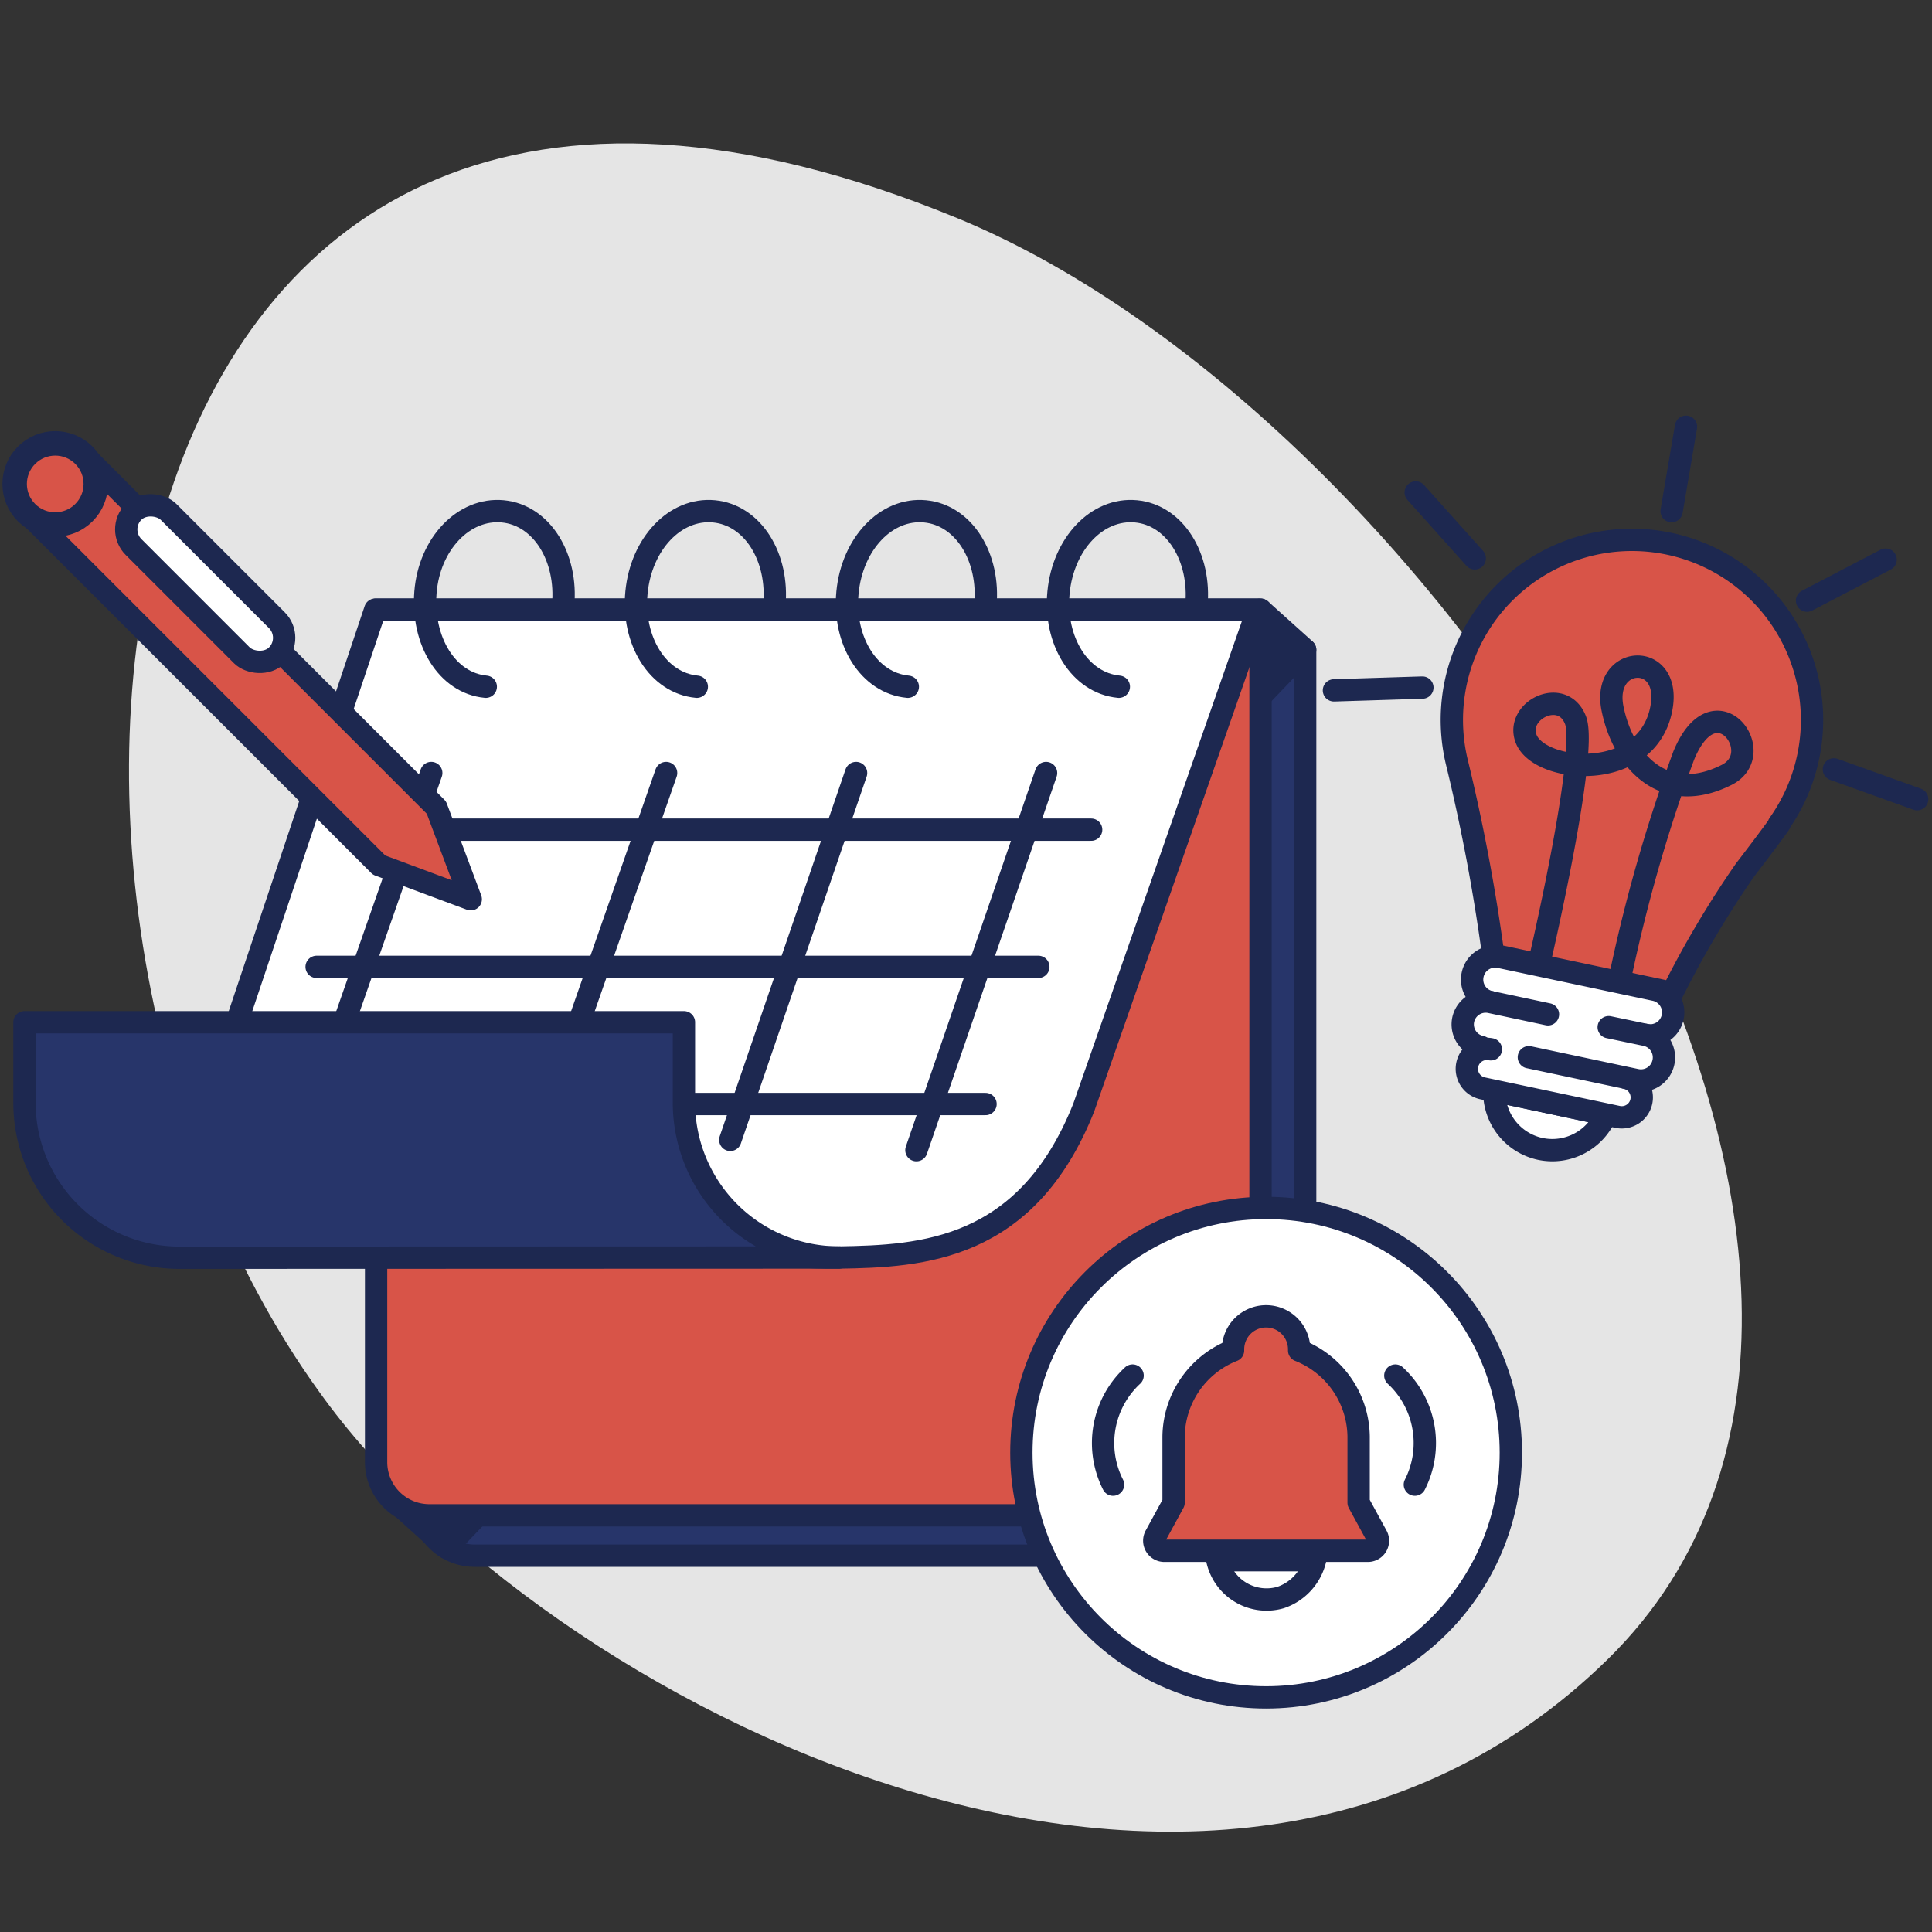
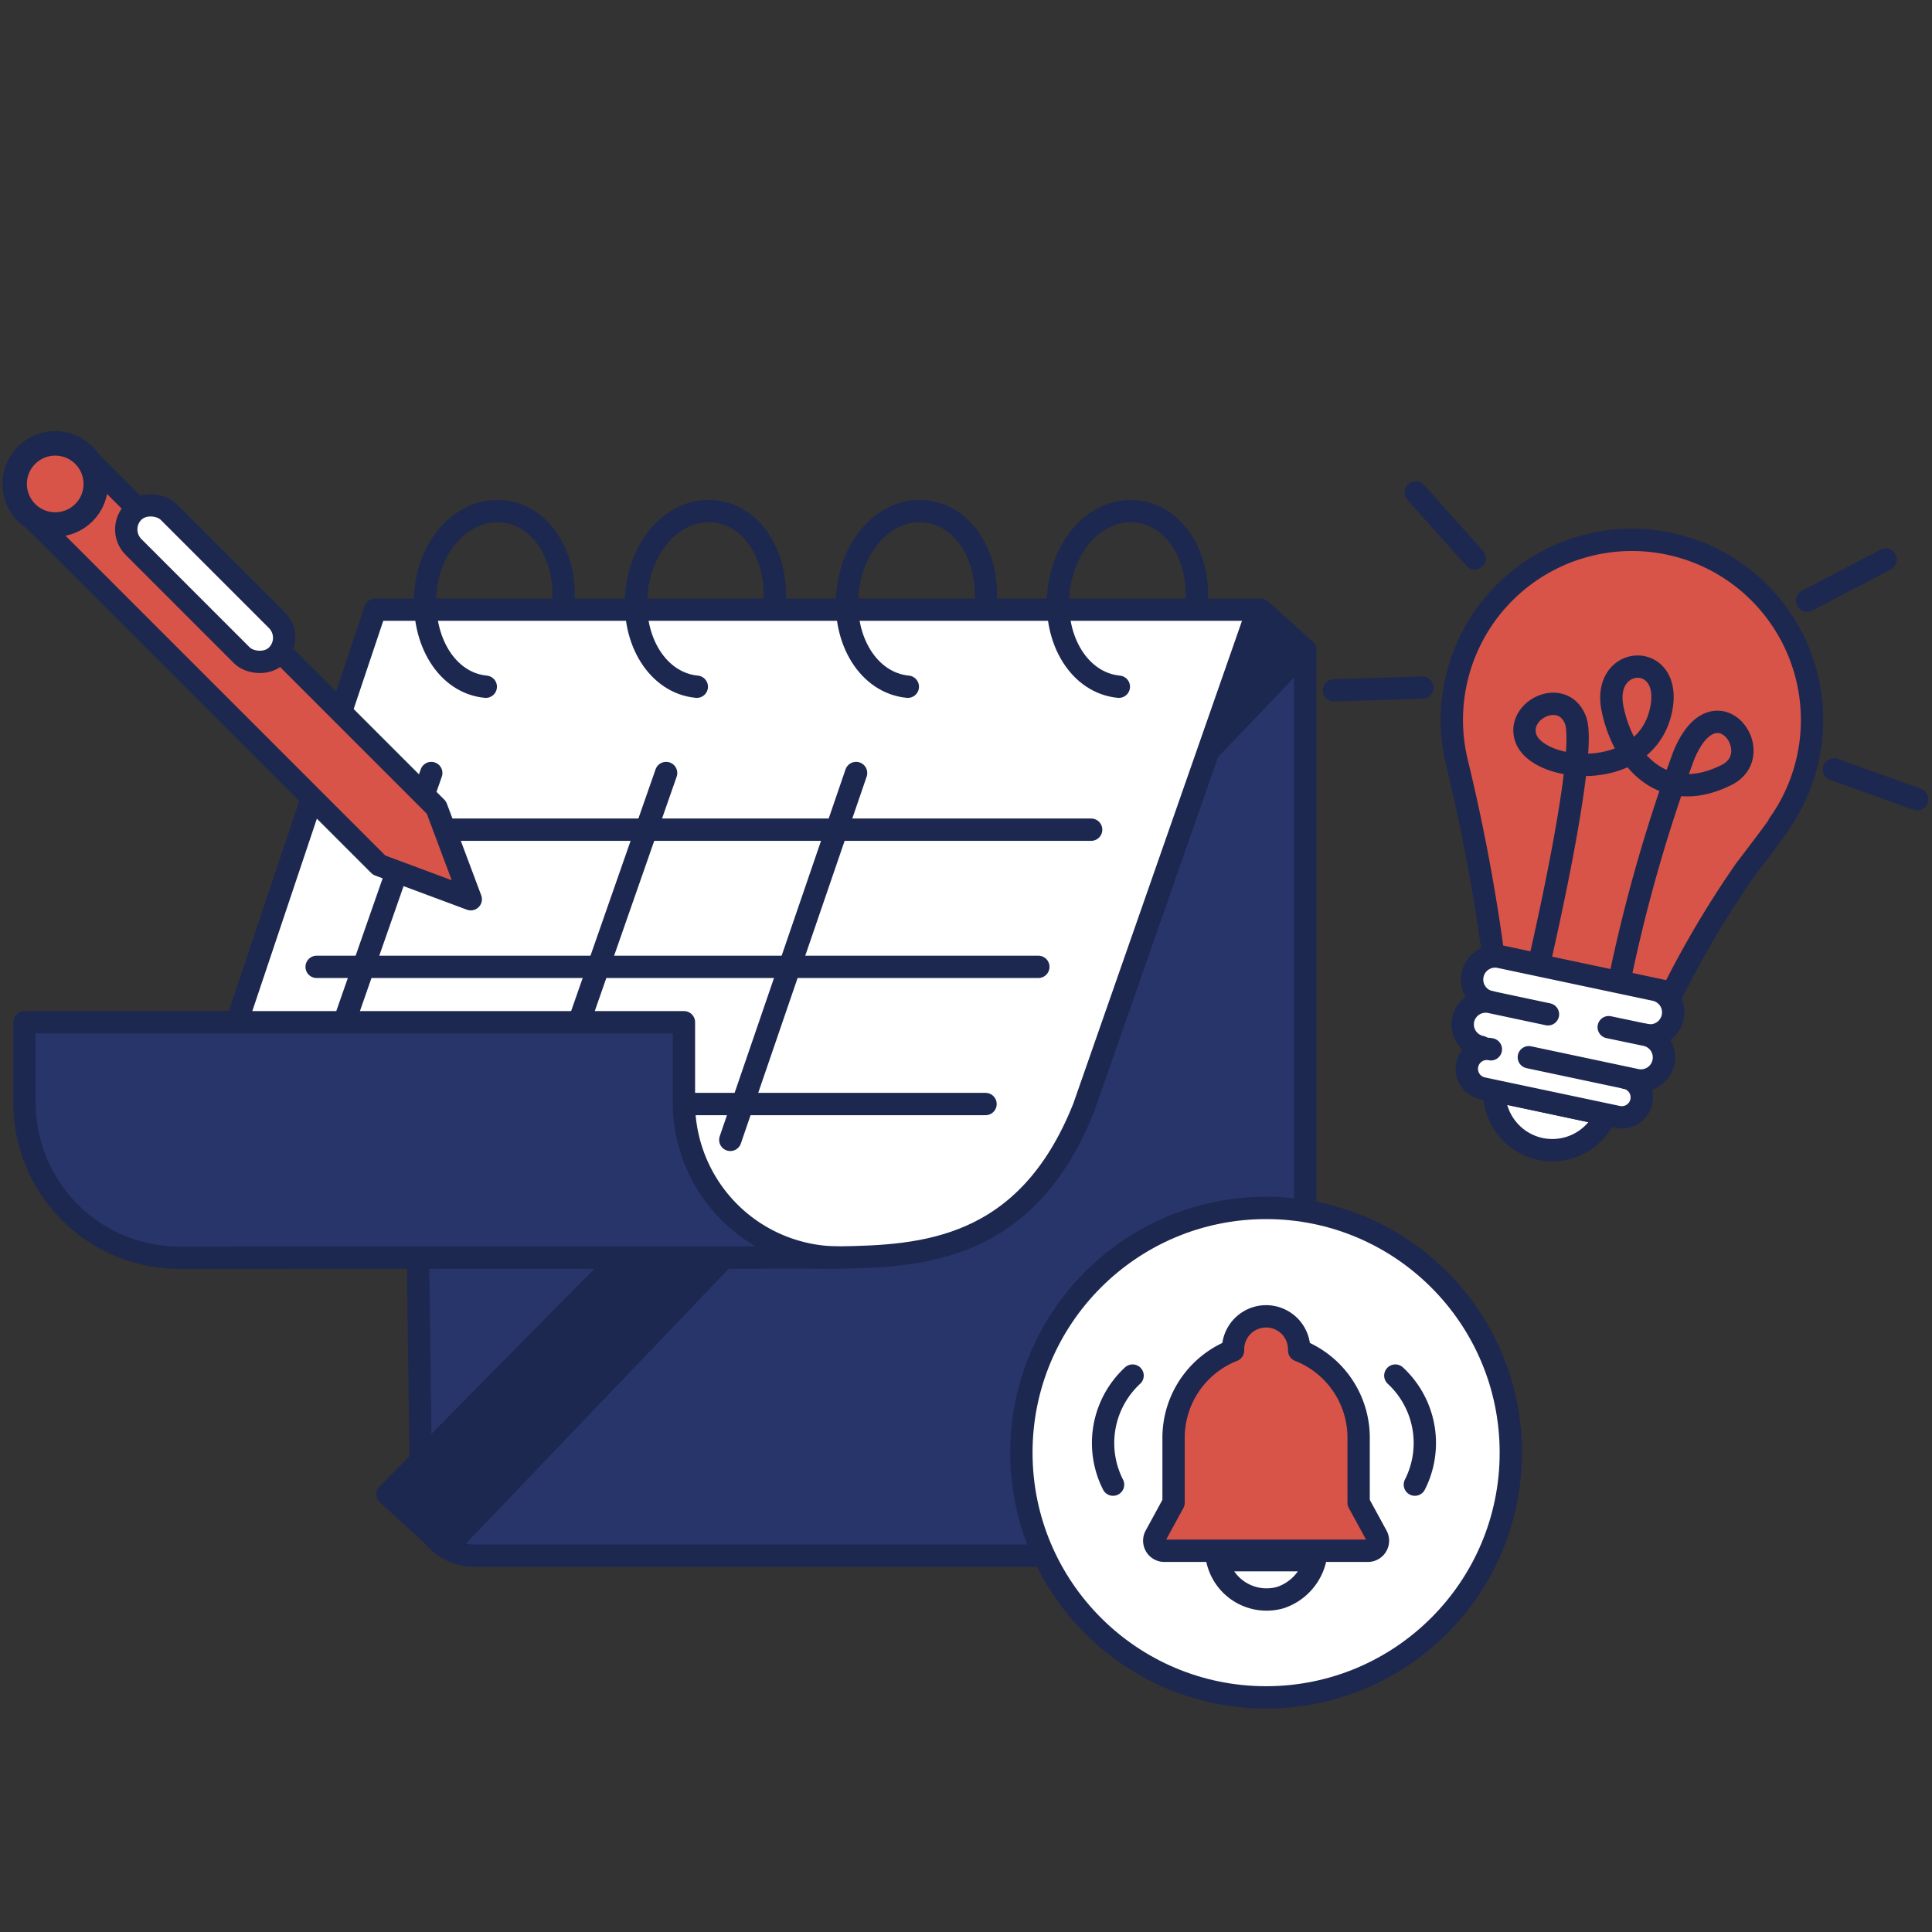
<svg xmlns="http://www.w3.org/2000/svg" id="Layer_1" data-name="Layer 1" viewBox="0 0 90 90">
  <rect x="0" y="0" width="90" height="90" fill="#333333" stroke="none" />
  <defs>
    <style>.cls-1{fill:#e5e5e5;}.cls-2,.cls-7{fill:#fff;}.cls-3{fill:none;}.cls-3,.cls-4,.cls-5,.cls-6,.cls-7,.cls-8{stroke:#1d2850;stroke-linecap:round;stroke-linejoin:round;}.cls-3,.cls-4,.cls-5,.cls-6,.cls-7{stroke-width:1.04px;}.cls-4{fill:#27356a;}.cls-5{fill:#1d2850;}.cls-6,.cls-8{fill:#d85448;}.cls-8{stroke-width:1.14px;}</style>
  </defs>
  <title>klobortunities</title>
-   <path class="cls-1" d="M44.59,10.16c23.1,9.5,48.62,49.2,30.29,67.15s-49.52,2.18-60-12.46C-2,41.48,3.79-6.62,44.59,10.16Z" />
  <ellipse class="cls-2" cx="71.7" cy="47.39" rx="3.18" ry="2.85" />
  <line class="cls-3" x1="62.14" y1="32.16" x2="66.26" y2="32.03" />
  <path class="cls-4" d="M58.32,72.47H22.1A2.49,2.49,0,0,1,19.62,70l-.52-39.72H60.8V70A2.49,2.49,0,0,1,58.32,72.47Z" />
  <polygon class="cls-5" points="18.05 69.61 20.8 72.1 60.8 30.27 58.72 28.4 18.05 69.61" />
-   <path class="cls-6" d="M17.54,28.4H58.72a0,0,0,0,1,0,0V68.11a2.48,2.48,0,0,1-2.48,2.48H20a2.48,2.48,0,0,1-2.48-2.48V28.4A0,0,0,0,1,17.54,28.4Z" />
  <path class="cls-7" d="M39.08,58.58c3.87-.06,8.76-.31,11.41-7l8.1-23.18H17.48L10.39,49.53S27.64,58.75,39.08,58.58Z" />
-   <line class="cls-6" x1="42.69" y1="53.58" x2="48.73" y2="36.01" />
  <line class="cls-6" x1="34.02" y1="53.1" x2="39.88" y2="36.01" />
  <line class="cls-6" x1="25.42" y1="52.07" x2="31.03" y2="36.01" />
  <line class="cls-6" x1="12.29" y1="51.43" x2="45.91" y2="51.43" />
  <line class="cls-6" x1="14.48" y1="52.07" x2="20.09" y2="36.01" />
  <path class="cls-4" d="M8.36,58.59a7.22,7.22,0,0,1-7.22-7.22V47.62H31.86v3.74a7.22,7.22,0,0,0,7.22,7.22Z" />
  <path class="cls-3" d="M55.73,28.22c.22-2.26-1-4.23-2.81-4.4s-3.39,1.51-3.61,3.77,1,4.23,2.81,4.4" />
  <path class="cls-3" d="M45.9,28.22c.22-2.26-1-4.23-2.81-4.4s-3.39,1.51-3.61,3.77,1,4.23,2.81,4.4" />
  <path class="cls-3" d="M36.07,28.22c.22-2.26-1-4.23-2.81-4.4s-3.39,1.51-3.61,3.77,1,4.23,2.81,4.4" />
  <path class="cls-3" d="M26.23,28.22c.22-2.26-1-4.23-2.81-4.4S20,25.33,19.82,27.59s1,4.23,2.81,4.4" />
  <line class="cls-6" x1="17.21" y1="38.65" x2="50.83" y2="38.65" />
  <line class="cls-6" x1="14.75" y1="45.04" x2="48.37" y2="45.04" />
  <polygon class="cls-6" points="17.66 40.3 21.93 41.89 21.93 41.89 20.33 37.62 3.92 21.21 1.24 23.88 17.66 40.3" />
  <circle class="cls-8" cx="2.58" cy="22.54" r="1.89" transform="translate(-15.19 8.43) rotate(-45)" />
  <rect class="cls-7" x="8.4" y="22.46" width="2.31" height="9.45" rx="1.16" ry="1.16" transform="translate(-16.42 14.72) rotate(-45)" />
  <circle class="cls-7" cx="58.98" cy="67.67" r="11.4" />
  <path class="cls-7" d="M56.71,72.68a2.35,2.35,0,0,0,2.94,1.74,2.47,2.47,0,0,0,1.61-1.74Z" />
  <path class="cls-6" d="M60.46,72.24h3.22a.47.47,0,0,0,.46-.68L63.29,70V66.91a4.37,4.37,0,0,0-2.77-4v-.05a1.54,1.54,0,0,0-3.08,0v.05a4.37,4.37,0,0,0-2.77,4V70l-.85,1.56a.47.47,0,0,0,.46.68h6.18Z" />
  <path class="cls-3" d="M52.76,64.08a4.28,4.28,0,0,0-.91,5.08" />
  <path class="cls-3" d="M65,64.08a4.28,4.28,0,0,1,.91,5.08" />
  <path class="cls-6" d="M82.86,38.4h0a8.39,8.39,0,1,0-15-2.92h0a87.77,87.77,0,0,1,1.7,9l8.34,1.77a46.16,46.16,0,0,1,3.39-5.72c.77-1,1.51-2,1.61-2.15Z" />
  <path class="cls-6" d="M71.67,45S74,35.08,73.39,33.54s-2.8-.45-2.3.87c.62,1.62,5.68,2.07,6.31-1.45.47-2.64-2.8-2.46-2.28.06s2.46,4.51,5.31,3.08c2-1-.54-4.47-2-.89a73.53,73.53,0,0,0-3,10.52" />
  <path class="cls-7" d="M69.43,46.68a1.07,1.07,0,0,1-.83-1.27h0a1.07,1.07,0,0,1,1.27-.83l7.22,1.53a1.07,1.07,0,0,1,.83,1.27h0a1.07,1.07,0,0,1-1.27.83" />
  <path class="cls-7" d="M72.11,47.25l-2.68-.57a1.07,1.07,0,0,0-1.27.83h0A1.07,1.07,0,0,0,69,48.77" />
  <path class="cls-7" d="M71.75,53.52a2.71,2.71,0,0,0,3.06-1.6l-5.2-1.11A2.71,2.71,0,0,0,71.75,53.52Z" />
-   <line class="cls-3" x1="78.54" y1="19.88" x2="77.87" y2="23.81" />
  <line class="cls-3" x1="87.84" y1="26.07" x2="84.18" y2="27.98" />
  <line class="cls-3" x1="89.31" y1="37.23" x2="85.43" y2="35.84" />
  <line class="cls-3" x1="65.95" y1="22.94" x2="68.7" y2="26.01" />
  <path class="cls-7" d="M75.74,50.21a.93.93,0,0,1,.72,1.1h0a.93.93,0,0,1-1.1.72L69.07,50.7a.93.93,0,0,1-.72-1.1h0a.93.93,0,0,1,1.1-.72" />
  <path class="cls-7" d="M74.94,47.85l1.72.36a1.07,1.07,0,0,1,.83,1.27h0a1.07,1.07,0,0,1-1.27.83l-5-1.06" />
</svg>